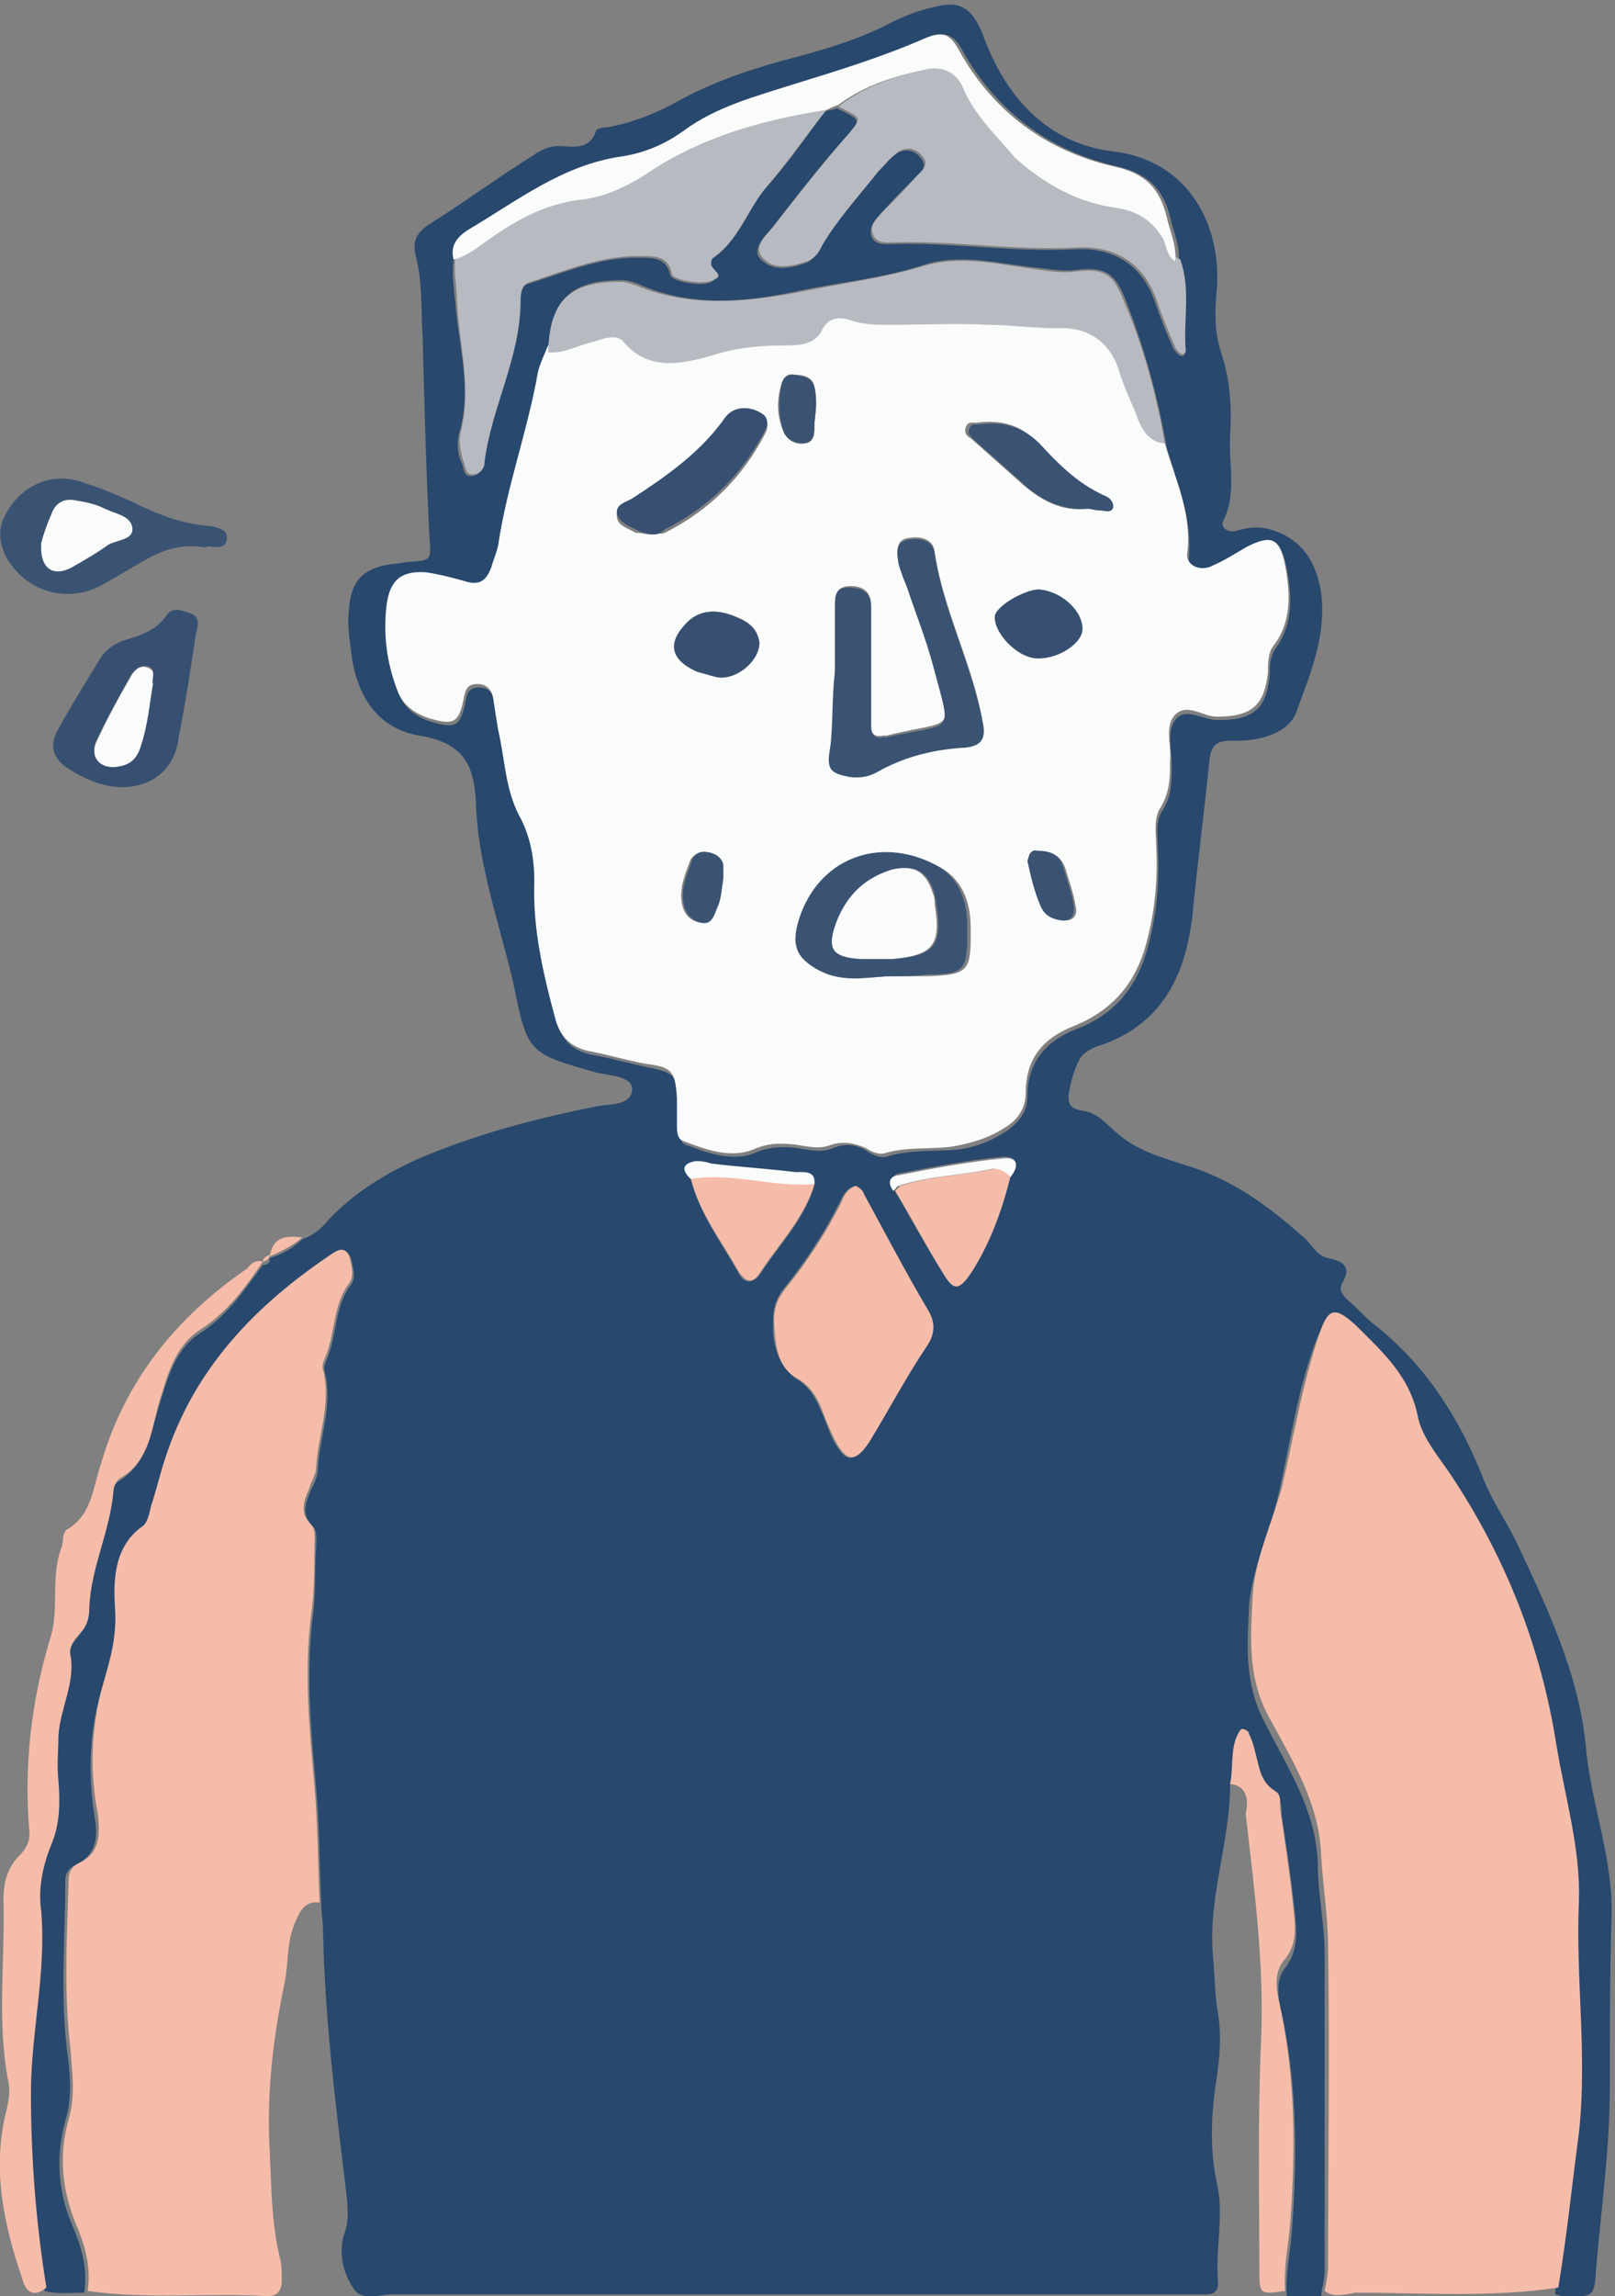
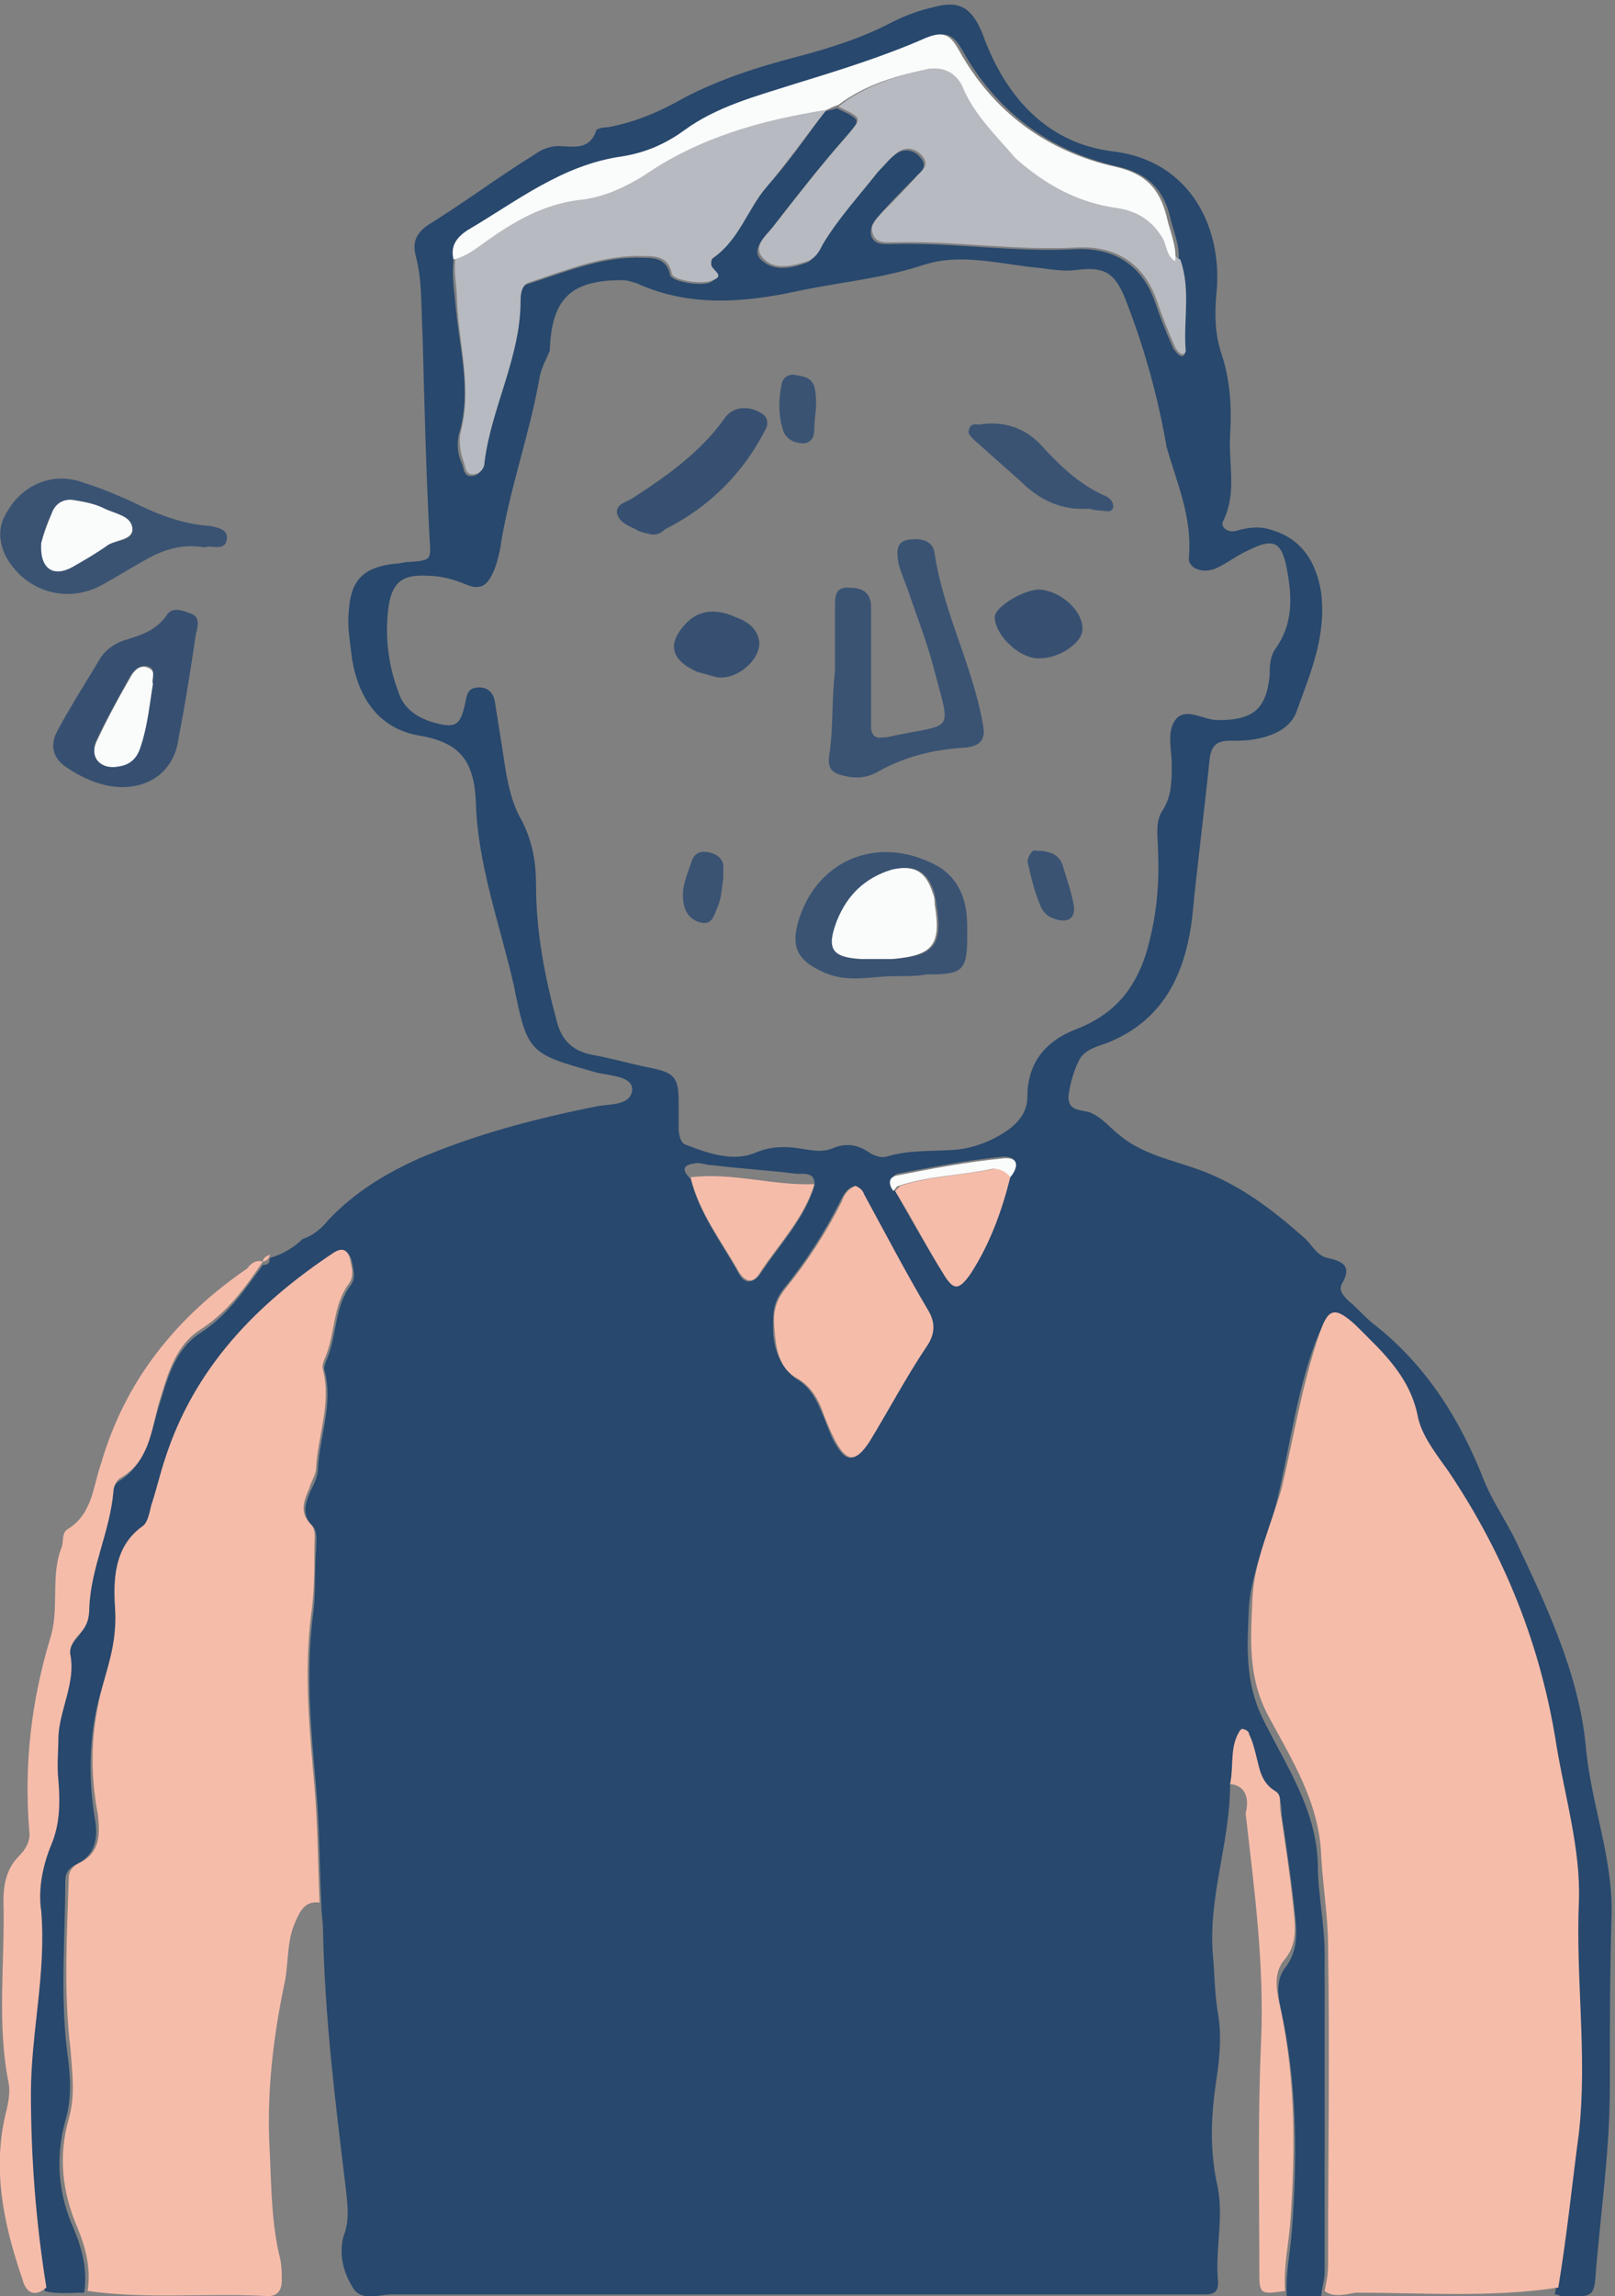
<svg xmlns="http://www.w3.org/2000/svg" version="1.1" id="レイヤー_1" x="0px" y="0px" viewBox="0 0 94 133.6" style="enable-background:new 0 0 94 133.6;" xml:space="preserve">
  <rect x="0" y="0" width="94" height="133.6" fill="#808080" stroke="none" />
  <style type="text/css">
	.st0{fill:#28486D;}
	.st1{fill:#F6BCAA;}
	.st2{fill:#375071;}
	.st3{fill:#3A5373;}
	.st4{fill:#FAFBFB;}
	.st5{fill:#B7BAC0;}
</style>
  <g>
    <path class="st0" d="M71.6,103.8c0,3.4-1.3,6.6-1,10c0.1,1.1,0.1,2.3,0.3,3.4c0.2,1.2,0.1,2.5-0.1,3.8c-0.3,2-0.4,3.9,0,5.9   c0.5,2-0.1,3.9,0.1,5.9c0,0.5-0.2,0.7-0.7,0.7c-0.5,0-1,0-1.5,0c-15.3,0-30.6,0-45.9,0c-0.7,0-1.7,0.4-2.2-0.3   c-0.6-0.9-0.9-2-0.6-3.1c0.4-1,0.2-2,0.1-3c-0.6-4.9-1.2-9.8-1.3-14.8c0-0.5-0.1-1-0.1-1.5c-0.1-2.3-0.1-4.5-0.3-6.8   c-0.3-3.3-0.6-6.6-0.2-9.9c0.2-1.3,0.1-2.7,0.2-4c0-0.4,0.1-1-0.2-1.3c-0.7-0.7-0.4-1.4-0.1-2.1c0.2-0.4,0.4-0.8,0.4-1.2   c0.1-1.9,0.9-3.8,0.4-5.7c-0.1-0.3,0.1-0.6,0.2-0.9c0.5-1.3,0.4-2.9,1.3-4.1c0.3-0.4,0.2-0.8,0.1-1.3c-0.1-0.6-0.4-0.9-1-0.5   c-4.4,3-8.1,6.8-9.8,12c-0.3,0.9-0.5,1.8-0.8,2.7c-0.1,0.4-0.2,1-0.5,1.2C6.6,90,6.6,92,6.7,93.6C6.9,95.2,6.4,96.5,6,98   c-0.8,2.5-0.9,5.1-0.5,7.7c0.2,1,0.2,2.2-1.1,2.8c-0.4,0.2-0.6,0.5-0.6,0.9c0,3.3-0.3,6.6,0.1,9.9c0.2,1.4,0.3,2.8-0.1,4.1   c-0.6,2.2-0.4,4.3,0.5,6.3c0.5,1.2,0.8,2.4,0.6,3.7c-0.8,0-1.6,0.1-2.3-0.1c-0.6-3.8-0.9-7.5-0.9-11.3c0-3.6,0.9-7.1,0.6-10.6   c-0.1-1.3,0.1-2.7,0.6-3.9c0.5-1.2,0.6-2.5,0.4-3.7c-0.1-0.9,0-1.8,0-2.6c0.1-1.6,0.9-3,0.7-4.7c-0.1-0.4,0.2-0.9,0.5-1.2   c0.4-0.5,0.5-1,0.6-1.6c0.1-2.3,1.2-4.4,1.4-6.7c0-0.3,0.2-0.7,0.4-0.8c1.6-1,1.8-2.6,2.3-4.2c0.5-1.6,0.9-3.4,2.4-4.4   c1.6-1,2.6-2.5,3.7-4c0,0,0,0,0,0c0.3,0,0.4-0.1,0.4-0.4c0,0,0,0,0,0c0.7-0.2,1.4-0.6,1.9-1.1c0.6-0.2,1.1-0.6,1.5-1.1   c1.5-1.6,3.3-2.7,5.3-3.6c3.3-1.4,6.7-2.3,10.2-3c0.8-0.2,2.1,0,2.2-1c0-0.8-1.3-0.8-2.1-1c-3.9-1.1-4-1.1-4.8-5.1   c-0.8-3.5-2.1-7-2.2-10.6c-0.1-2.4-0.9-3.5-3.3-3.9c-2.3-0.4-3.5-2.1-3.9-4.4c-0.1-0.9-0.3-1.9-0.2-2.8c0.1-1.8,0.8-2.6,2.7-2.8   c0.3,0,0.5-0.1,0.8-0.1c1.3-0.1,1.3-0.1,1.2-1.4c-0.2-3.9-0.3-7.8-0.4-11.7c-0.1-1.6,0-3.2-0.4-4.7c-0.2-0.8,0-1.3,0.7-1.8   c2.1-1.3,4.1-2.8,6.2-4.1c0.4-0.3,0.9-0.5,1.4-0.5c0.8,0,1.8,0.3,2.2-0.9c0-0.1,0.4-0.2,0.7-0.2c1.6-0.3,3-0.9,4.4-1.7   c2.1-1.1,4.3-1.8,6.6-2.4c1.9-0.5,3.8-1.1,5.5-2c0.8-0.4,1.6-0.7,2.5-0.9c1.5-0.4,2.2,0.1,2.8,1.6c1.3,3.6,3.7,6.3,7.5,6.8   c4.6,0.5,6.5,4.5,6.1,8.3c-0.1,1.2-0.1,2.3,0.3,3.5c0.5,1.5,0.6,3.1,0.5,4.7c-0.1,1.7,0.4,3.4-0.4,5c-0.2,0.4,0.3,0.7,0.7,0.6   c0.7-0.2,1.3-0.3,2-0.1c1.8,0.5,2.7,1.8,3,3.7c0.3,2.5-0.6,4.6-1.4,6.8c-0.3,1-1.3,1.5-2.4,1.7c-0.5,0.1-1,0.1-1.5,0.1   c-0.7,0-1.1,0.2-1.2,1.1c-0.3,3-0.7,6-1,9.1c-0.4,3.4-1.7,6.1-5,7.4c-0.6,0.2-1.3,0.4-1.6,1c-0.3,0.6-0.5,1.3-0.6,2   c-0.1,1.1,0.9,0.8,1.4,1.1c0.6,0.3,1,0.8,1.5,1.2c1.4,1.2,3.2,1.5,4.8,2.1c2.4,0.9,4.3,2.4,6.1,4c0.4,0.4,0.7,1,1.3,1.1   c0.9,0.2,1.4,0.5,0.8,1.5c-0.2,0.4,0.1,0.7,0.4,1c0.5,0.4,0.9,0.9,1.4,1.3c3.1,2.4,5.1,5.6,6.5,9.2c0.5,1.2,1.2,2.2,1.8,3.4   c1.8,3.8,3.7,7.8,4.1,12c0.3,3.4,1.6,6.5,1.5,9.9c-0.1,3.3-0.1,6.6-0.1,9.9c0,3.6-0.5,7.1-0.8,10.6c-0.1,1.6-0.1,1.7-2,1.6   c-0.1,0-0.2-0.1-0.4-0.1c0.5-3,0.8-6,1.2-9c0.5-4.5-0.2-9,0-13.5c0.1-3.1-0.7-6-1.3-9c-1-5.8-3.1-11.1-6.3-16   c-0.7-1-1.5-2.2-1.8-3.3c-0.5-2.3-2.1-3.7-3.6-5.2c-1.1-1.1-1.5-1-2.1,0.5c-1.1,2.9-1.5,6-2.2,9c-0.5,2.2-1.5,4.2-1.7,6.4   c-0.1,2.3-0.3,4.5,0.9,6.8c1.3,2.6,3,5.1,3.1,8.2c0,1.8,0.4,3.5,0.4,5.3c0,6.2,0,12.3,0,18.5c0,0.5-0.2,1-0.2,1.5c-0.7,0-1.3,0-2,0   c-0.1-1.3,0.2-2.6,0.3-4c0.3-4,0.3-8.1-0.5-12.1c-0.2-1-0.6-2.2,0.1-3.1c0.7-0.9,0.7-1.9,0.6-2.9c-0.2-2-0.5-4-0.8-6   c0-0.4,0-0.8-0.3-1c-0.8-0.5-0.9-1.3-1.1-2.1c-0.1-0.4-0.3-0.8-0.4-1.2c-0.1-0.1-0.3-0.3-0.4-0.3c-0.1,0-0.3,0.2-0.3,0.4   C71.6,101.9,71.8,102.8,71.6,103.8z M40.2,68.6c0.5,2,1.8,3.7,2.8,5.5c0.3,0.6,0.8,0.6,1.2,0.1c1.1-1.7,2.6-3.2,3.2-5.2   c0.1-0.8-0.6-0.7-1-0.7c-1.6-0.2-3.3-0.3-4.9-0.5c-0.4,0-0.8-0.2-1.1-0.1C39.6,67.8,39.8,68.2,40.2,68.6z M52.1,69.3   c0.9,1.6,1.8,3.2,2.8,4.8c0.6,1,0.9,1,1.6,0c1.1-1.7,1.8-3.6,2.3-5.6c0.5-0.6,0.5-1.2-0.4-1.2c-2.1,0.2-4.1,0.6-6.2,1   C51.8,68.5,51.8,68.9,52.1,69.3z M26.4,15.1c-0.1,0.8,0,1.6,0.1,2.5c0.2,2.6,1,5.1,0.2,7.7c-0.1,0.5-0.1,1.1,0.2,1.7   c0.1,0.3,0.1,0.7,0.5,0.7c0.5,0,0.7-0.4,0.7-0.7c0.3-3.2,2-6.2,2.1-9.4c0-0.5,0.1-1,0.6-1.1c2.2-0.7,4.3-1.6,6.6-1.5   c0.6,0,1.4,0,1.6,1c0.1,0.4,1.9,0.7,2.4,0.4c0.7-0.4-0.2-0.7-0.1-1c0-0.1,0-0.3,0.1-0.3c1.5-1,1.9-2.8,3.1-4.1   c1.3-1.4,2.4-3,3.5-4.5c0.2-0.1,0.5-0.1,0.7-0.2c1.5,0.7,1.4,0.7,0.5,1.7c-1.5,1.7-2.9,3.5-4.3,5.3c-0.4,0.5-1.3,1.3-0.5,1.9   c0.7,0.6,1.7,0.4,2.5,0.1c0.4-0.1,0.6-0.6,0.9-1c0.9-1.5,2.1-2.9,3.2-4.2c0.3-0.4,0.7-0.8,1.1-1.1c0.5-0.4,1.1-0.3,1.5,0.2   c0.4,0.5,0,0.8-0.3,1.1c-0.7,0.7-1.4,1.4-2.1,2.2c-0.3,0.3-0.6,0.7-0.5,1.2c0.2,0.6,0.8,0.5,1.3,0.5c3.5-0.1,7.1,0.5,10.6,0.3   c2.1-0.1,3.8,0.8,4.6,3c0.3,0.9,0.7,1.9,1.1,2.8c0.1,0.1,0.2,0.3,0.4,0.4c0.3,0.1,0.3-0.2,0.2-0.4c-0.1-1.7,0.3-3.4-0.3-5.1   c0.1-0.9-0.3-1.7-0.5-2.6c-0.4-1.6-1.3-2.5-3-2.9c-4-0.9-7.1-3.2-9.1-6.8c-0.5-0.9-1-1.1-1.9-0.7c-2.5,1.1-5.1,1.8-7.7,2.7   c-2.2,0.7-4.5,1.3-6.4,2.7c-1.1,0.8-2.3,1.3-3.6,1.5c-3.4,0.5-6.1,2.6-9,4.3C26.6,13.7,26.2,14.3,26.4,15.1z M32,20.4   c-0.2,0.5-0.5,1-0.6,1.6c-0.6,3.4-1.8,6.6-2.3,10c-0.1,0.4-0.2,0.9-0.4,1.3C28.4,34,28,34.4,27.1,34c-0.7-0.3-1.5-0.5-2.2-0.5   c-1.5-0.1-2.1,0.4-2.3,1.9c-0.2,1.7,0,3.3,0.6,4.9c0.3,0.9,1,1.4,1.9,1.7c1.4,0.4,1.7,0.3,2-1.2c0.1-0.5,0.2-0.8,0.8-0.8   c0.5,0,0.8,0.3,0.9,0.8c0.1,0.6,0.2,1.3,0.3,1.9c0.3,1.7,0.4,3.6,1.3,5.1c0.6,1.2,0.8,2.4,0.8,3.7c0,2.7,0.5,5.3,1.2,7.9   c0.3,1.2,1,1.8,2.2,2c1.1,0.2,2.1,0.5,3.1,0.7c1.5,0.3,1.8,0.5,1.8,2c0,0.5,0,1,0,1.5c0,0.4,0.1,0.9,0.4,1c1.3,0.5,2.7,1,4,0.5   c0.9-0.4,1.7-0.4,2.5-0.3c0.7,0.1,1.4,0.3,2.1,0c0.7-0.3,1.4-0.2,2,0.2c0.3,0.2,0.7,0.4,1.1,0.3c1.3-0.4,2.6-0.3,4-0.4   c1.1-0.1,2.1-0.5,3-1.1c0.7-0.5,1.2-1.1,1.2-2c0-1.9,1-3.2,2.8-3.9c2.1-0.8,3.4-2.2,4.1-4.4c0.6-2,0.8-4,0.7-6   c0-0.8-0.2-1.7,0.3-2.4c0.5-0.8,0.5-1.7,0.5-2.6c0-0.9-0.3-1.9,0.2-2.6c0.6-0.8,1.6,0,2.5,0c2,0,2.8-0.6,3-2.6c0-0.5,0-1,0.3-1.5   c1.1-1.5,1-3.1,0.7-4.7c-0.3-1.6-0.8-1.8-2.2-1.1c-0.7,0.3-1.3,0.8-2,1.1c-0.8,0.3-1.6-0.1-1.5-0.7c0.2-2.3-0.7-4.3-1.3-6.4   c-0.5-2.9-1.3-5.8-2.4-8.6c-0.6-1.5-1.2-1.9-2.8-1.7c-0.7,0.1-1.4,0-2.1-0.1c-2.3-0.2-4.6-0.9-6.8-0.2c-2.4,0.8-4.8,1-7.2,1.5   c-3.2,0.7-6.4,1-9.5-0.4c-0.3-0.1-0.6-0.2-0.9-0.2C33.2,16.3,32.1,17.4,32,20.4z M49.8,69c-0.5,0.1-0.7,0.5-0.9,0.9   c-0.9,1.8-2,3.5-3.3,5.1c-0.7,0.9-0.6,1.6-0.6,2.6c0.1,1.1,0.5,2,1.3,2.6c0.7,0.4,1.1,1,1.4,1.7c0.3,0.6,0.5,1.3,0.8,1.9   c0.7,1.3,1.2,1.4,2,0.1c1.1-1.8,2.2-3.7,3.3-5.5c0.5-0.8,0.6-1.4,0.1-2.2c-1.3-2.2-2.5-4.4-3.7-6.7C50.2,69.3,50,69.1,49.8,69z" />
    <path class="st1" d="M77.1,133.3c0.1-0.5,0.2-1,0.2-1.5c0-6.2,0.1-12.3,0-18.5c0-1.8-0.3-3.5-0.4-5.3c-0.1-3.1-1.7-5.6-3.1-8.2   c-1.2-2.3-1-4.5-0.9-6.8c0.1-2.2,1.1-4.3,1.7-6.4c0.7-3,1.2-6.1,2.2-9c0.5-1.5,0.9-1.6,2.1-0.5c1.5,1.5,3.1,2.9,3.6,5.2   c0.2,1.2,1.1,2.3,1.8,3.3c3.3,4.9,5.4,10.2,6.3,16c0.5,3,1.4,6,1.3,9c-0.2,4.5,0.5,9,0,13.5c-0.4,3-0.7,6-1.2,9   c-3.9,0.6-7.9,0.3-11.8,0.3C78.3,133.5,77.6,133.7,77.1,133.3z" />
    <path class="st1" d="M5.1,133.3c0.2-1.3-0.1-2.5-0.6-3.7c-0.9-2.1-1.1-4.2-0.5-6.3c0.4-1.4,0.2-2.7,0.1-4.1   c-0.4-3.3-0.2-6.6-0.1-9.9c0-0.4,0.2-0.7,0.6-0.9c1.3-0.6,1.2-1.8,1.1-2.8C5.2,103,5.3,100.5,6,98c0.4-1.4,0.8-2.7,0.7-4.4   C6.6,92,6.6,90,8.3,88.8c0.3-0.2,0.4-0.8,0.5-1.2c0.3-0.9,0.5-1.8,0.8-2.7c1.7-5.3,5.3-9,9.8-12c0.6-0.4,0.9-0.1,1,0.5   c0.1,0.4,0.2,0.9-0.1,1.3c-0.9,1.2-0.8,2.8-1.3,4.1c-0.1,0.3-0.3,0.6-0.2,0.9c0.5,2-0.3,3.8-0.4,5.7c0,0.4-0.3,0.8-0.4,1.2   c-0.3,0.7-0.6,1.4,0.1,2.1c0.3,0.3,0.2,0.8,0.2,1.3c0,1.3,0,2.7-0.2,4c-0.4,3.3-0.1,6.6,0.2,9.9c0.2,2.3,0.2,4.5,0.3,6.8   c-0.8-0.1-1.1,0.4-1.4,1.1c-0.5,1.1-0.4,2.2-0.6,3.4c-0.7,3.3-1.1,6.6-0.9,10c0.1,2.1,0.1,4.2,0.6,6.2c0.1,0.4,0.1,0.9,0.1,1.3   c0,0.5-0.2,0.9-0.8,0.9C12.1,133.4,8.6,133.8,5.1,133.3z" />
    <path class="st1" d="M15.3,73.4c-1,1.5-2.1,3-3.7,4c-1.5,1-1.9,2.8-2.4,4.4C8.8,83.4,8.6,85.1,7,86c-0.2,0.1-0.4,0.5-0.4,0.8   c-0.2,2.3-1.3,4.4-1.4,6.7c0,0.6-0.1,1.1-0.6,1.6c-0.3,0.3-0.6,0.8-0.5,1.2c0.3,1.6-0.6,3.1-0.7,4.7c0,0.9-0.1,1.7,0,2.6   c0.1,1.2,0.1,2.5-0.4,3.7c-0.5,1.2-0.8,2.6-0.6,3.9c0.3,3.6-0.6,7.1-0.6,10.6c0,3.8,0.3,7.6,0.9,11.3c-0.7,0.6-1.2,0.3-1.4-0.5   c-1.1-3.2-1.8-6.5-0.9-9.9c0.1-0.5,0.2-1,0.1-1.5c-0.7-3.5-0.2-7.1-0.3-10.6c0-1,0.2-1.9,0.9-2.6c0.4-0.4,0.7-0.9,0.6-1.5   c-0.3-3.8,0.1-7.4,1.2-11.1c0.6-1.8,0-3.7,0.7-5.4c0.1-0.3,0-0.8,0.3-1c1.5-0.9,1.5-2.5,2-3.9c1.4-4.8,4.4-8.5,8.5-11.3   C14.6,73.5,14.9,73.3,15.3,73.4z" />
    <path class="st1" d="M71.6,103.8c0.2-0.9,0-1.9,0.4-2.8c0.1-0.2,0.2-0.4,0.3-0.4c0.1,0,0.4,0.1,0.4,0.3c0.2,0.4,0.3,0.8,0.4,1.2   c0.2,0.8,0.3,1.6,1.1,2.1c0.4,0.2,0.3,0.7,0.3,1c0.3,2,0.6,4,0.8,6c0.1,1,0.2,2-0.6,2.9c-0.7,0.9-0.3,2.1-0.1,3.1   c0.8,4,0.8,8,0.5,12.1c-0.1,1.3-0.4,2.6-0.3,4c-1.4,0.2-1.5,0.2-1.5-1c0-4.5-0.1-9,0.1-13.5c0.2-4.5-0.4-8.9-0.9-13.3   C72.7,104.8,72.6,103.9,71.6,103.8z" />
    <path class="st2" d="M7.1,45.8c-1.1,0-2.3-0.5-3.3-1.2c-0.7-0.5-0.9-1.2-0.5-2c0.8-1.5,1.7-2.9,2.6-4.4c0.3-0.4,0.7-0.7,1.2-0.9   c0.9-0.3,1.9-0.5,2.6-1.5c0.3-0.5,0.9-0.3,1.4-0.1c0.6,0.2,0.4,0.8,0.3,1.2c-0.3,2-0.6,4-1,6C10.2,44.7,8.9,45.8,7.1,45.8z    M8.9,39.8c-0.1-0.3,0.2-0.8-0.2-1c-0.5-0.2-0.9,0.2-1.1,0.5c-0.7,1.3-1.4,2.5-2,3.8c-0.4,0.9,0.4,1.6,1.3,1.4   c0.7-0.2,1.1-0.6,1.3-1.2C8.5,42.2,8.7,41.1,8.9,39.8z" />
    <path class="st3" d="M11.5,31.8c-1-0.1-2,0.2-2.9,0.7c-0.9,0.5-1.7,1-2.6,1.5c-2.1,1.2-4.6,0.4-5.7-1.7c-0.4-0.9-0.4-1.7,0.1-2.5   c0.9-1.6,2.7-2.4,4.5-1.7c1,0.3,1.9,0.7,2.8,1.1c1.4,0.7,2.9,1.3,4.5,1.4c0.5,0.1,1.1,0.2,1,0.8c-0.1,0.6-0.7,0.4-1.1,0.4   C11.9,31.9,11.7,31.8,11.5,31.8z M2.4,31.6c0,1.5,0.7,2,1.8,1.4c0.7-0.4,1.4-0.8,2.1-1.3c0.5-0.3,1.5-0.2,1.4-1   c-0.1-0.7-1-0.8-1.6-1.1c-0.6-0.3-1.2-0.4-1.8-0.5C3.7,29,3.2,29.3,3,29.9C2.7,30.5,2.5,31.2,2.4,31.6z" />
-     <path class="st1" d="M17.6,72c-0.6,0.5-1.2,0.8-1.9,1.1C15.9,71.9,16.7,71.9,17.6,72z" />
    <path class="st1" d="M15.7,73c0,0.2-0.2,0.4-0.4,0.4C15.3,73.2,15.5,73.1,15.7,73z" />
-     <path class="st4" d="M67.8,25.8c0.6,2.1,1.6,4.1,1.3,6.4c-0.1,0.7,0.8,1.1,1.5,0.7c0.7-0.3,1.3-0.7,2-1.1c1.4-0.7,1.9-0.5,2.2,1.1   c0.3,1.6,0.4,3.3-0.7,4.7c-0.3,0.4-0.3,1-0.3,1.5c-0.2,2-1,2.6-3,2.6c-0.8,0-1.8-0.9-2.5,0c-0.5,0.7-0.1,1.7-0.2,2.6   c0,0.9,0,1.7-0.5,2.6c-0.5,0.7-0.3,1.6-0.3,2.4c0.1,2-0.1,4-0.7,6c-0.7,2.2-2.1,3.6-4.1,4.4c-1.8,0.7-2.8,1.9-2.8,3.9   c0,0.9-0.5,1.6-1.2,2c-0.9,0.6-1.9,0.9-3,1.1c-1.3,0.2-2.7,0-4,0.4c-0.4,0.1-0.8-0.1-1.1-0.3c-0.7-0.3-1.3-0.4-2-0.2   c-0.7,0.3-1.4,0.1-2.1,0c-0.9-0.1-1.6-0.1-2.5,0.3c-1.3,0.5-2.7,0-4-0.5c-0.4-0.1-0.4-0.6-0.4-1c0-0.5,0-1,0-1.5   c-0.1-1.6-0.3-1.8-1.8-2c-1.1-0.2-2.1-0.5-3.1-0.7c-1.2-0.2-1.9-0.8-2.2-2c-0.7-2.6-1.3-5.2-1.2-7.9c0-1.3-0.2-2.5-0.8-3.7   c-0.9-1.6-0.9-3.4-1.3-5.1c-0.1-0.6-0.2-1.2-0.3-1.9c-0.1-0.5-0.4-0.8-0.9-0.8c-0.6,0-0.7,0.3-0.8,0.8c-0.3,1.5-0.6,1.6-2,1.2   c-0.9-0.3-1.6-0.8-1.9-1.7c-0.6-1.6-0.8-3.2-0.6-4.9c0.2-1.5,0.9-2,2.3-1.9c0.7,0.1,1.5,0.3,2.2,0.5c0.9,0.3,1.3,0,1.6-0.8   c0.1-0.4,0.3-0.8,0.4-1.3c0.5-3.4,1.7-6.6,2.3-10c0.1-0.5,0.4-1.1,0.6-1.6c0.9,0.1,1.7-0.4,2.6-0.6c0.6-0.2,1.4-0.4,1.8,0   c1.5,1.8,3.6,1.2,5.1,0.8c1.5-0.4,2.9-0.5,4.4-0.6c0.8,0,1.6-0.1,2-0.8c0.5-0.9,1.2-0.9,1.9-0.6c0.7,0.2,1.4,0.2,2.1,0.2   c1.9,0,3.8-0.1,5.7,0c1.4,0.1,2.7,0.3,4.1,0.2c1.7,0,3.1,0.8,3.6,2.7c0.2,0.8,0.6,1.7,1,2.5C66.5,25.1,66.9,25.7,67.8,25.8z    M48.6,39c-0.1,1.8,0,3.2-0.3,4.6c-0.2,1.1,0.1,1.3,1.1,1.5c0.6,0.1,1.2,0,1.7-0.3c1.6-0.9,3.3-1.4,5.1-1.4c0.9,0,1.2-0.5,1-1.4   c-0.6-3.4-2.3-6.5-2.8-9.9c-0.1-0.8-0.9-0.9-1.5-0.8c-0.8,0.1-0.7,0.8-0.6,1.4c0.1,0.5,0.3,1,0.5,1.4c0.5,1.5,1.1,3,1.5,4.5   c1.2,4.2,1.3,3.2-2.7,4.2c-0.1,0-0.1,0-0.2,0c-0.5,0.1-0.7-0.1-0.7-0.6c0-0.5,0-1,0-1.5c0-1.8,0-3.7,0-5.5c0-0.8-0.5-1.1-1.2-1.1   c-0.8,0-0.9,0.5-0.9,1.1C48.6,36.6,48.6,38,48.6,39z M52,56.8c0.7,0,1.4,0,2.1,0c2.2-0.1,2.4-0.3,2.4-2.4c0-0.5,0-1-0.1-1.5   c-0.2-1.1-0.8-2-1.8-2.5c-3.3-1.8-6.8-0.4-7.9,3.2c-0.5,1.6-0.1,2.5,1.5,3.1C49.4,57.1,50.7,56.8,52,56.8z M37.9,31.1   c0.3-0.1,0.6,0,0.8-0.1c2.6-1.3,4.6-3.3,5.9-5.9c0.1-0.3,0.1-0.6-0.2-0.8c-0.6-0.5-1.7-0.5-2.2,0.2c-1.4,2-3.4,3.4-5.4,4.7   c-0.3,0.2-1,0.3-0.9,0.8c0,0.6,0.6,0.7,1.1,1C37.3,31,37.6,31.1,37.9,31.1z M63.3,29.6c0.3,0,0.4,0,0.5,0c0.3,0,0.7,0.2,0.8-0.2   c0.1-0.3-0.3-0.5-0.6-0.7c-1.5-0.7-2.6-1.8-3.7-3c-0.9-1-2.1-1.3-3.5-1.1c-0.2,0-0.5-0.1-0.6,0.3c-0.1,0.3,0.1,0.5,0.3,0.6   c0.9,0.8,1.8,1.6,2.7,2.4C60.5,29.1,61.8,29.8,63.3,29.6z M57.9,35.9c0,1,1.3,2.3,2.3,2.4c1.1,0.1,2.6-0.8,2.7-1.6   c0.1-1.1-1.2-2.3-2.5-2.4C59.7,34.3,58,35.3,57.9,35.9z M44.2,37.4c-0.1-0.8-0.6-1.2-1.3-1.5c-1.2-0.5-2.1-0.4-2.8,0.3   c-1.2,1.2-1,2.3,0.6,2.9c0.3,0.1,0.7,0.2,1.1,0.3C42.8,39.6,44.2,38.5,44.2,37.4z M42.1,51.1c0-0.2,0-0.5-0.1-0.8   c-0.1-0.4-0.4-0.6-0.8-0.7c-0.4-0.1-0.8,0.1-1,0.4c-0.3,0.8-0.7,1.7-0.5,2.6c0.1,0.6,0.5,1,1.1,1.1c0.6,0.1,0.8-0.6,0.9-1   C42,52.2,42,51.7,42.1,51.1z M60.3,49.5c-0.3,0-0.5,0.2-0.4,0.6c0.2,0.9,0.3,1.9,0.8,2.7c0.2,0.4,0.5,0.6,0.9,0.7   c0.7,0.2,1.2-0.1,1-0.8c-0.1-0.7-0.4-1.5-0.6-2.2C61.7,49.7,61.1,49.5,60.3,49.5z M47.5,23.5c0-0.2,0-0.6-0.1-1   c-0.1-0.6-0.7-0.7-1.2-0.7c-0.4-0.1-0.6,0.2-0.7,0.5c-0.3,0.9-0.3,1.9,0.1,2.8c0.2,0.5,0.7,0.8,1.2,0.7c0.6,0,0.6-0.6,0.6-1   C47.4,24.4,47.5,24,47.5,23.5z" />
    <path class="st5" d="M68.7,15.1c0.6,1.7,0.2,3.4,0.3,5.1c0,0.1,0.1,0.4-0.2,0.4c-0.1,0-0.3-0.2-0.4-0.4c-0.4-0.9-0.8-1.9-1.1-2.8   c-0.8-2.2-2.5-3.1-4.6-3c-3.6,0.2-7.1-0.4-10.6-0.3c-0.5,0-1.1,0.1-1.3-0.5c-0.2-0.5,0.2-0.8,0.5-1.2c0.7-0.7,1.4-1.4,2.1-2.2   c0.3-0.3,0.7-0.6,0.3-1.1c-0.4-0.5-1-0.6-1.5-0.2c-0.4,0.3-0.7,0.7-1.1,1.1c-1.1,1.4-2.3,2.7-3.2,4.2c-0.2,0.4-0.4,0.8-0.9,1   c-0.9,0.3-1.9,0.5-2.5-0.1c-0.8-0.7,0.1-1.4,0.5-1.9c1.4-1.8,2.8-3.6,4.3-5.3c0.9-1.1,0.9-1-0.5-1.7C50.3,5,52.2,4.4,54.1,4   c0.8-0.2,1.5,0.2,1.9,1c0.8,1.7,2.1,2.9,3.5,4.2c1.7,1.5,3.6,2.5,5.9,2.9c1.3,0.2,2.1,0.8,2.7,1.8C68.2,14.3,68.2,14.9,68.7,15.1z" />
-     <path class="st5" d="M67.8,25.8c-0.9-0.1-1.3-0.7-1.6-1.5c-0.3-0.8-0.7-1.6-1-2.5c-0.5-1.9-1.9-2.8-3.6-2.7c-1.4,0-2.8-0.2-4.1-0.2   c-1.9-0.1-3.8,0-5.7,0c-0.7,0-1.4,0-2.1-0.2c-0.8-0.3-1.5-0.3-1.9,0.6c-0.4,0.7-1.2,0.8-2,0.8c-1.5,0-2.9,0.1-4.4,0.6   c-1.5,0.4-3.6,1-5.1-0.8c-0.4-0.5-1.2-0.2-1.8,0c-0.9,0.2-1.7,0.7-2.6,0.6c0.1-3,1.2-4.1,4.2-4.1c0.3,0,0.6,0.1,0.9,0.2   c3.1,1.3,6.3,1,9.5,0.4c2.4-0.5,4.8-0.8,7.2-1.5c2.2-0.7,4.5-0.1,6.8,0.2c0.7,0.1,1.4,0.2,2.1,0.1c1.6-0.2,2.2,0.1,2.8,1.7   C66.5,20,67.3,22.9,67.8,25.8z" />
    <path class="st5" d="M48.1,6.4c-1.2,1.5-2.3,3.1-3.5,4.5c-1.1,1.3-1.6,3.1-3.1,4.1c-0.1,0.1-0.1,0.2-0.1,0.3   c-0.1,0.4,0.9,0.7,0.1,1c-0.6,0.3-2.4,0-2.4-0.4c-0.2-1-1-1-1.6-1c-2.3-0.1-4.5,0.8-6.6,1.5c-0.5,0.1-0.6,0.6-0.6,1.1   c0,3.3-1.7,6.2-2.1,9.4c0,0.4-0.3,0.7-0.7,0.7c-0.4,0-0.4-0.4-0.5-0.7c-0.2-0.5-0.3-1.2-0.2-1.7c0.7-2.6-0.1-5.2-0.2-7.7   c0-0.8-0.2-1.6-0.1-2.5c0.8-0.2,1.5-0.7,2.1-1.2c1.7-1.2,3.4-2.1,5.5-2.3c1.2-0.1,2.4-0.6,3.5-1.4C40.7,8,44.3,7,48.1,6.4z" />
    <path class="st1" d="M49.8,69c0.2,0.1,0.4,0.2,0.5,0.5c1.2,2.2,2.4,4.5,3.7,6.7c0.5,0.8,0.4,1.5-0.1,2.2c-1.2,1.8-2.2,3.7-3.3,5.5   c-0.8,1.2-1.3,1.2-2-0.1c-0.3-0.6-0.6-1.3-0.8-1.9c-0.3-0.7-0.7-1.3-1.4-1.7c-0.9-0.5-1.2-1.4-1.3-2.6c-0.1-1-0.1-1.7,0.6-2.6   c1.3-1.6,2.4-3.3,3.3-5.1C49.1,69.6,49.3,69.2,49.8,69z" />
    <path class="st4" d="M48.1,6.4C44.3,7,40.7,8,37.5,10.2c-1.1,0.7-2.2,1.2-3.5,1.4c-2.1,0.2-3.8,1.1-5.5,2.3c-0.7,0.5-1.3,1-2.1,1.2   c-0.2-0.8,0.2-1.3,0.8-1.7c2.9-1.7,5.5-3.8,9-4.3c1.3-0.2,2.5-0.7,3.6-1.5c1.9-1.4,4.2-2,6.4-2.7c2.6-0.8,5.2-1.6,7.7-2.7   c1-0.4,1.4-0.2,1.9,0.7c2,3.6,5.1,5.9,9.1,6.8c1.8,0.4,2.6,1.3,3,2.9c0.2,0.9,0.6,1.7,0.5,2.6c-0.5-0.3-0.5-0.9-0.7-1.3   c-0.6-1-1.4-1.6-2.7-1.8c-2.2-0.3-4.1-1.3-5.9-2.9C58,7.9,56.7,6.7,56,5c-0.4-0.8-1.1-1.1-1.9-1c-1.9,0.4-3.7,0.9-5.3,2.1   C48.5,6.2,48.3,6.3,48.1,6.4z" />
    <path class="st1" d="M58.8,68.5c-0.5,2-1.2,3.9-2.3,5.6c-0.7,1-1,1-1.6,0c-1-1.6-1.8-3.2-2.8-4.8c0.1-0.1,0.2-0.2,0.3-0.3   c1.8-0.6,3.7-0.6,5.5-1C58.3,68,58.6,68.2,58.8,68.5z" />
    <path class="st1" d="M47.4,68.9c-0.6,2-2.1,3.5-3.2,5.2c-0.4,0.6-0.8,0.5-1.2-0.1c-1-1.8-2.3-3.4-2.8-5.5   C42.6,68.2,45,69,47.4,68.9z" />
-     <path class="st4" d="M47.4,68.9c-2.4,0.2-4.8-0.7-7.2-0.3c-0.4-0.4-0.6-0.8,0.1-1c0.3-0.1,0.8,0,1.1,0.1c1.6,0.2,3.3,0.3,4.9,0.5   C46.8,68.2,47.5,68.1,47.4,68.9z" />
    <path class="st4" d="M58.8,68.5c-0.2-0.3-0.6-0.5-1-0.5c-1.8,0.4-3.7,0.4-5.5,1c-0.1,0-0.2,0.2-0.3,0.3c-0.3-0.4-0.3-0.8,0.2-0.9   c2-0.4,4.1-0.8,6.2-1C59.3,67.3,59.3,67.9,58.8,68.5z" />
    <path class="st4" d="M8.9,39.8c-0.2,1.2-0.3,2.4-0.7,3.6c-0.2,0.7-0.6,1.1-1.3,1.2c-1,0.2-1.7-0.5-1.3-1.4c0.6-1.3,1.3-2.6,2-3.8   c0.2-0.4,0.6-0.8,1.1-0.5C9.1,39.1,8.8,39.5,8.9,39.8z" />
    <path class="st4" d="M2.4,31.6c0.1-0.4,0.3-1,0.6-1.7c0.2-0.6,0.7-0.9,1.3-0.8c0.6,0.1,1.2,0.2,1.8,0.5c0.6,0.3,1.5,0.4,1.6,1.1   c0.1,0.7-0.9,0.7-1.4,1c-0.7,0.5-1.4,0.9-2.1,1.3C3.1,33.6,2.3,33.1,2.4,31.6z" />
    <path class="st3" d="M48.6,39c0-0.9,0-2.3,0-3.7c0-0.6,0-1.2,0.9-1.1c0.7,0,1.2,0.3,1.2,1.1c0,1.8,0,3.7,0,5.5c0,0.5,0,1,0,1.5   c0,0.5,0.3,0.7,0.7,0.6c0.1,0,0.1,0,0.2,0c4-0.9,3.8,0,2.7-4.2c-0.4-1.5-1-3-1.5-4.5c-0.2-0.5-0.4-1-0.5-1.4   c-0.1-0.6-0.2-1.3,0.6-1.4c0.6-0.1,1.4,0,1.5,0.8c0.5,3.4,2.2,6.5,2.8,9.9c0.2,0.9-0.1,1.3-1,1.4c-1.8,0.1-3.5,0.5-5.1,1.4   c-0.5,0.3-1.1,0.4-1.7,0.3c-1-0.2-1.3-0.4-1.1-1.5C48.5,42.2,48.4,40.8,48.6,39z" />
    <path class="st3" d="M52,56.8c-1.3,0-2.6,0.4-4-0.2c-1.6-0.7-2-1.5-1.5-3.1c1.1-3.5,4.6-4.9,7.9-3.2c1,0.5,1.6,1.4,1.8,2.5   c0.1,0.5,0.1,1,0.1,1.5c0,2.2-0.2,2.4-2.4,2.4C53.4,56.8,52.7,56.8,52,56.8z M51.2,55.8C51.2,55.8,51.2,55.8,51.2,55.8   c0.3,0,0.5,0,0.8,0c2.4-0.2,2.9-0.8,2.5-3.2c0-0.2-0.1-0.4-0.1-0.6c-0.4-1.3-1.1-1.7-2.4-1.4c-1.6,0.4-2.6,1.4-3.2,3   c-0.6,1.6-0.3,2,1.4,2.2C50.4,55.8,50.8,55.8,51.2,55.8z" />
    <path class="st2" d="M37.9,31.1c-0.3-0.1-0.6-0.1-0.9-0.3c-0.4-0.2-1-0.4-1.1-1c0-0.5,0.6-0.6,0.9-0.8c2-1.3,4-2.7,5.4-4.7   c0.5-0.7,1.5-0.7,2.2-0.2c0.3,0.2,0.3,0.6,0.2,0.8c-1.3,2.6-3.3,4.6-5.9,5.9C38.4,31.1,38.2,31.1,37.9,31.1z" />
    <path class="st3" d="M63.3,29.6c-1.5,0.1-2.8-0.5-3.9-1.6c-0.9-0.8-1.8-1.6-2.7-2.4c-0.2-0.2-0.4-0.4-0.3-0.6   c0.1-0.4,0.4-0.3,0.6-0.3c1.3-0.2,2.5,0.1,3.5,1.1c1.1,1.2,2.2,2.3,3.7,3c0.3,0.1,0.6,0.3,0.6,0.7c-0.1,0.4-0.5,0.2-0.8,0.2   C63.7,29.7,63.5,29.6,63.3,29.6z" />
    <path class="st2" d="M57.9,35.9c0-0.6,1.7-1.6,2.6-1.6c1.3,0.1,2.6,1.3,2.5,2.4c-0.1,0.8-1.5,1.7-2.7,1.6   C59.2,38.2,57.9,36.9,57.9,35.9z" />
    <path class="st2" d="M44.2,37.4c0,1.1-1.4,2.2-2.5,2c-0.4-0.1-0.7-0.2-1.1-0.3c-1.6-0.7-1.8-1.7-0.6-2.9c0.7-0.7,1.7-0.8,2.8-0.3   C43.6,36.2,44.1,36.6,44.2,37.4z" />
-     <path class="st3" d="M42.1,51.1c-0.1,0.6-0.1,1.1-0.3,1.6c-0.2,0.4-0.3,1.1-0.9,1c-0.6-0.1-1-0.5-1.1-1.1c-0.2-0.9,0.2-1.7,0.5-2.6   c0.2-0.4,0.5-0.5,1-0.4c0.4,0.1,0.7,0.3,0.8,0.7C42.1,50.6,42.1,50.9,42.1,51.1z" />
+     <path class="st3" d="M42.1,51.1c-0.1,0.6-0.1,1.1-0.3,1.6c-0.2,0.4-0.3,1.1-0.9,1c-0.6-0.1-1-0.5-1.1-1.1c-0.2-0.9,0.2-1.7,0.5-2.6   c0.2-0.4,0.5-0.5,1-0.4c0.4,0.1,0.7,0.3,0.8,0.7z" />
    <path class="st3" d="M60.3,49.5c0.8,0,1.4,0.2,1.6,1c0.2,0.7,0.5,1.5,0.6,2.2c0.1,0.7-0.3,1-1,0.8c-0.4-0.1-0.7-0.3-0.9-0.7   c-0.4-0.9-0.6-1.8-0.8-2.7C59.9,49.7,60.1,49.4,60.3,49.5z" />
    <path class="st3" d="M47.5,23.5c0,0.5-0.1,0.9-0.1,1.3c0,0.4,0,0.9-0.6,1c-0.5,0-1-0.2-1.2-0.7c-0.3-0.9-0.3-1.8-0.1-2.8   c0.1-0.3,0.3-0.5,0.7-0.5c0.5,0.1,1,0.1,1.2,0.7C47.5,22.9,47.5,23.3,47.5,23.5z" />
    <path class="st4" d="M51.2,55.8c-0.4,0-0.8,0-1.1,0c-1.7-0.1-2-0.6-1.4-2.2c0.6-1.5,1.6-2.5,3.2-3c1.3-0.3,2,0.1,2.4,1.4   c0.1,0.2,0.1,0.4,0.1,0.6c0.4,2.4-0.1,3-2.5,3.2C51.7,55.8,51.4,55.8,51.2,55.8C51.2,55.8,51.2,55.8,51.2,55.8z" />
  </g>
  <g>
</g>
  <g>
</g>
  <g>
</g>
  <g>
</g>
  <g>
</g>
  <g>
</g>
  <g>
</g>
  <g>
</g>
  <g>
</g>
  <g>
</g>
  <g>
</g>
  <g>
</g>
  <g>
</g>
  <g>
</g>
  <g>
</g>
</svg>